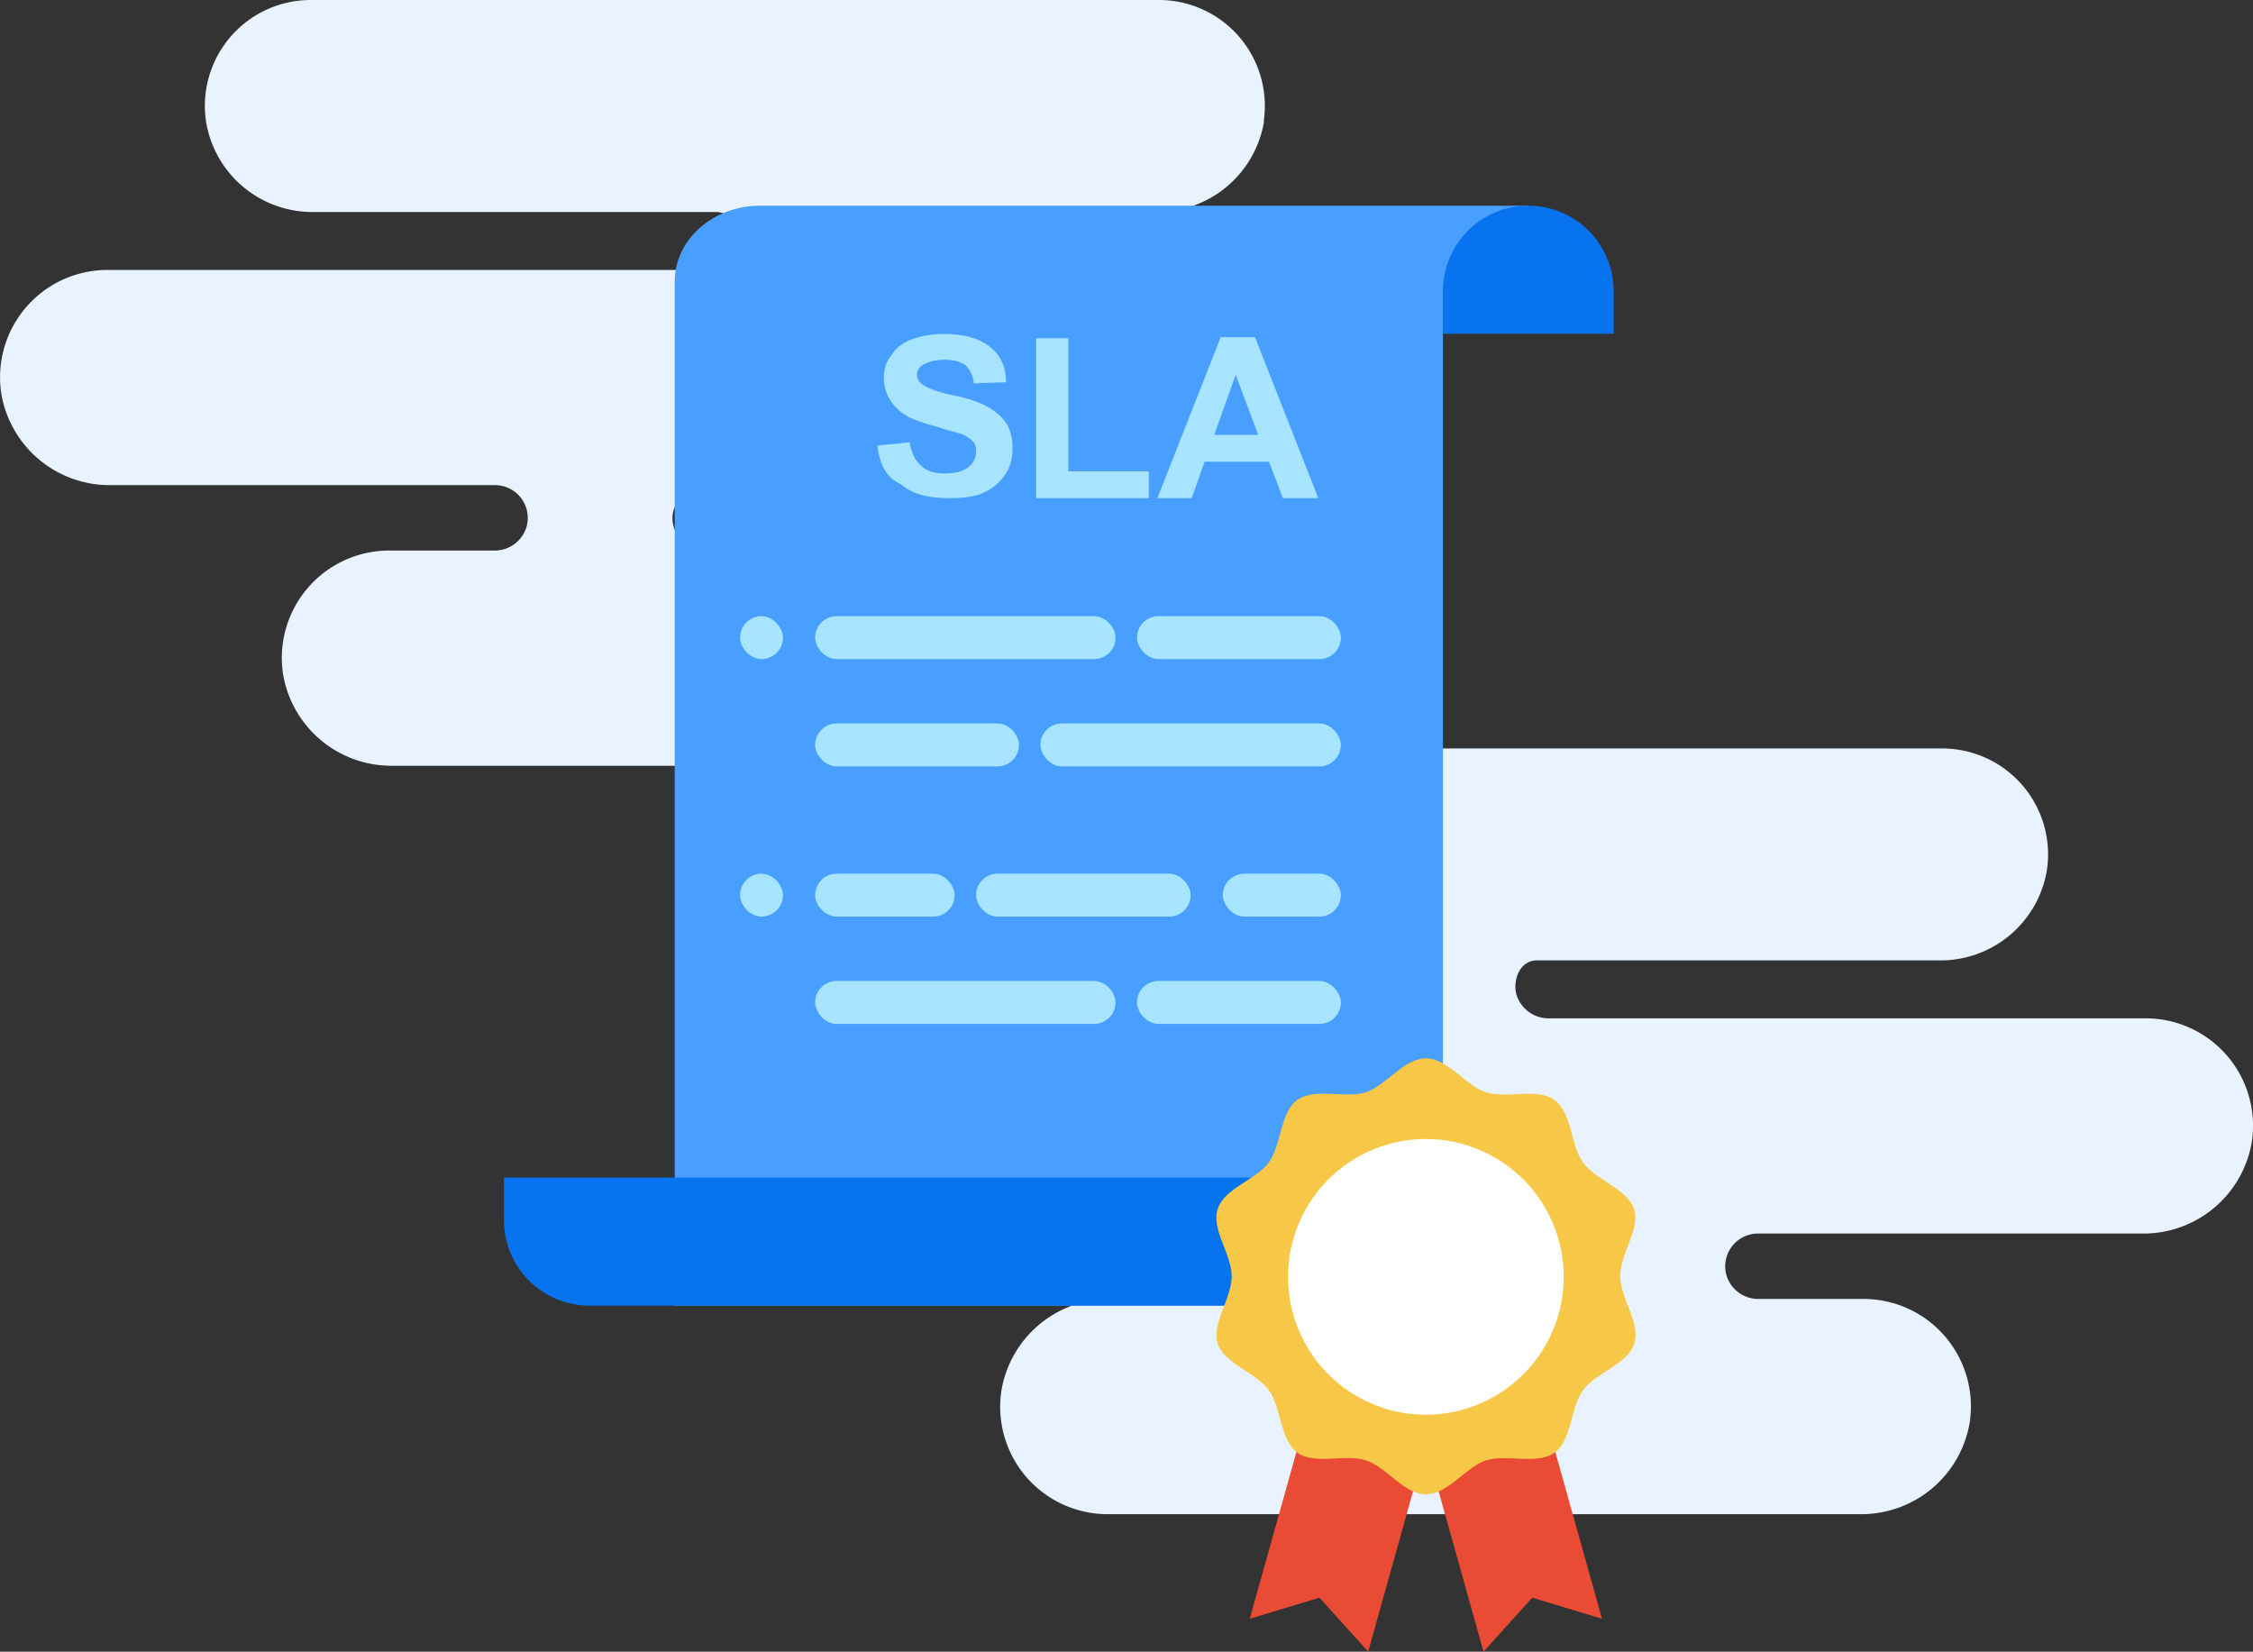
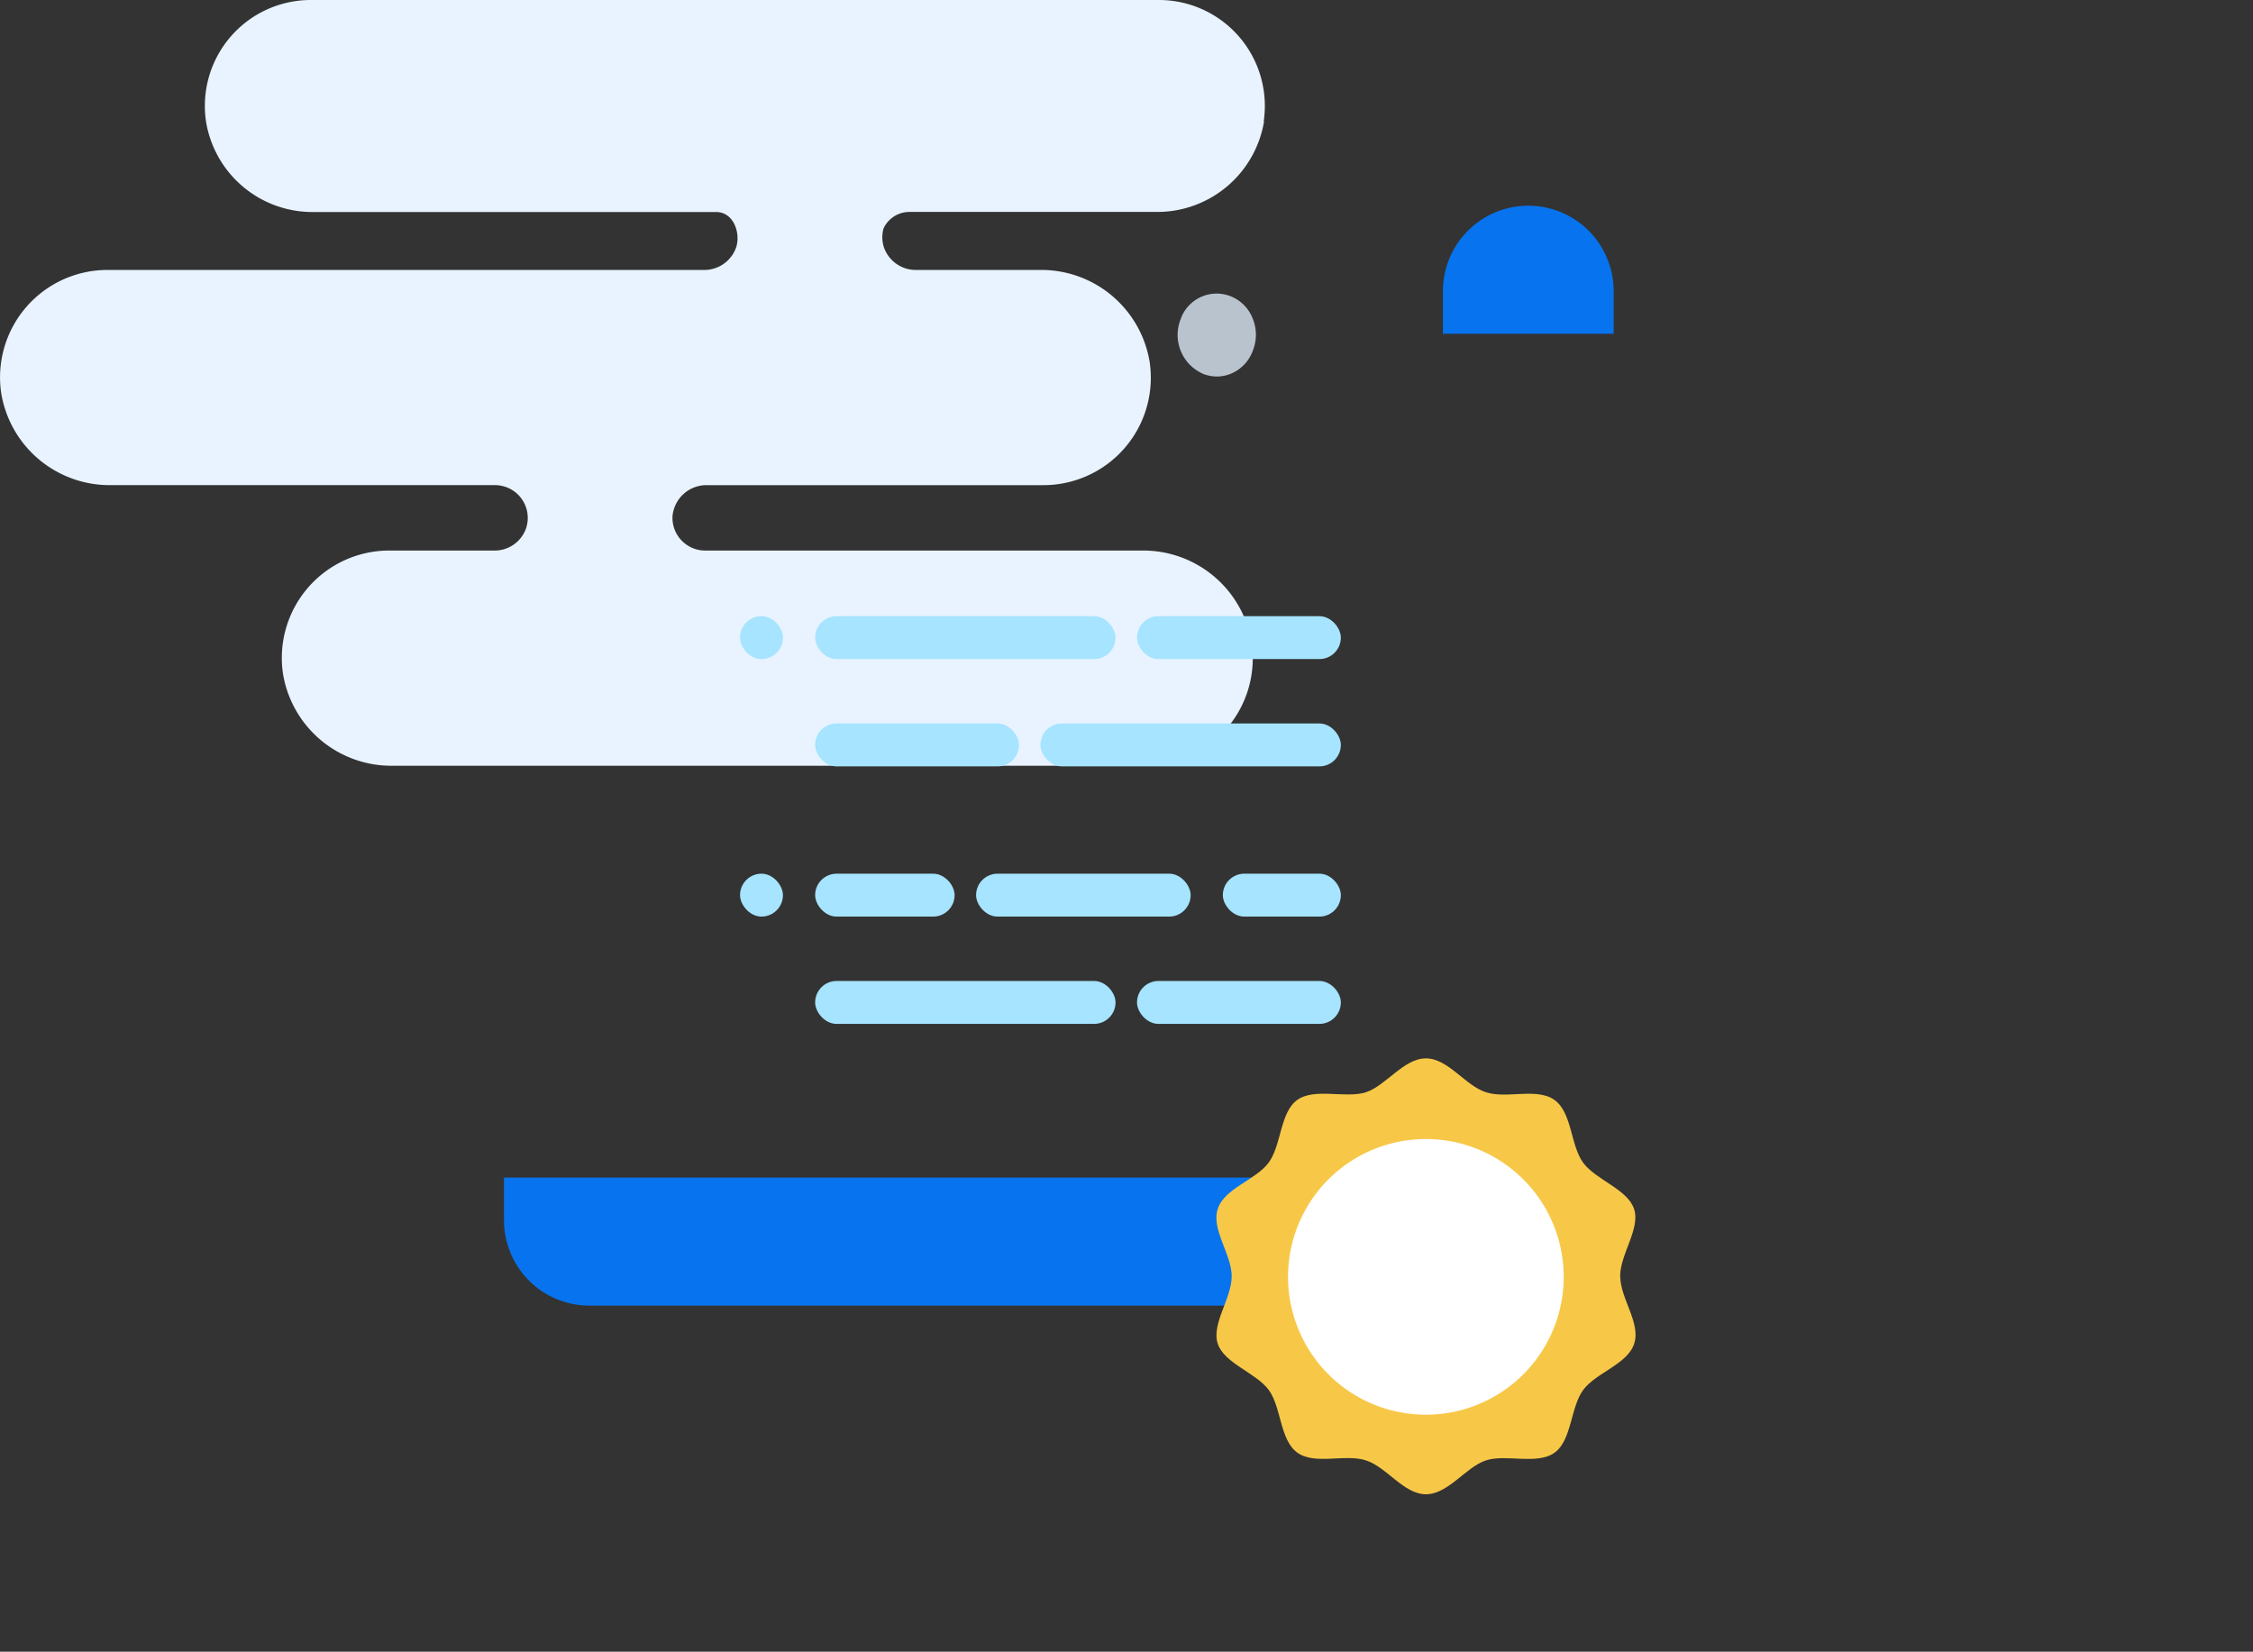
<svg xmlns="http://www.w3.org/2000/svg" width="209.992" height="153.938" viewBox="0 0 209.992 153.938" aria-hidden="true">
  <rect x="0" y="0" width="209.992" height="153.938" fill="#333333" stroke="none" />
  <g data-name="Group 101">
    <g data-name="Group 76">
      <path d="M117.8 11.958a10.092 10.092 0 01-10.067 8.434H84.749a2.668 2.668 0 00-2.409 1.524 3.063 3.063 0 000 1.683 3.142 3.142 0 003.07 2.2h11.5a10.235 10.235 0 0110.225 8.557 10.009 10.009 0 01-9.887 11.5H65.9a3.178 3.178 0 00-3.236 2.912 3.049 3.049 0 003.036 3.183h40.712a10.235 10.235 0 0110.225 8.557 10.009 10.009 0 01-9.887 11.5H36.588a10.235 10.235 0 01-10.225-8.557 10.009 10.009 0 019.894-11.5h9.757a3.1 3.1 0 003.006-2.085 3.056 3.056 0 00-2.876-4.012H10.321A10.235 10.235 0 01.1 37.3a10.009 10.009 0 019.887-11.5h55.571a3.142 3.142 0 003.07-2.2c.367-1.352-.309-3.2-1.9-3.2H29.253a10.049 10.049 0 01-10.067-8.434A9.872 9.872 0 0128.923.64h79.095a9.872 9.872 0 019.75 11.318" transform="translate(-1118.025 -4277.573) translate(1118.025 4277.573) translate(.016 -.64)" fill="#e8f3ff" data-name="Group 51" />
      <g data-name="Group 52">
-         <path d="M138.215 117.4h22.959a2.668 2.668 0 012.409 1.524 3.063 3.063 0 010 1.683 3.142 3.142 0 01-3.07 2.2h-11.5a10.235 10.235 0 00-10.225 8.557 10.009 10.009 0 009.887 11.5h31.372a3.178 3.178 0 013.236 2.912 3.049 3.049 0 01-3.042 3.185h-40.72a10.235 10.235 0 00-10.225 8.557 10.009 10.009 0 009.887 11.5h70.143a10.235 10.235 0 0010.225-8.557 10.009 10.009 0 00-9.887-11.5h-9.743a3.1 3.1 0 01-3.006-2.085 3.056 3.056 0 012.876-4.012h35.83a10.235 10.235 0 0010.225-8.557 10.009 10.009 0 00-9.887-11.5h-55.586a3.142 3.142 0 01-3.07-2.2c-.367-1.352.309-3.2 1.9-3.2h37.477a10.049 10.049 0 0010.067-8.434 9.872 9.872 0 00-9.75-11.318H137.9a9.873 9.873 0 00-9.75 11.318 10.055 10.055 0 0010.065 8.427z" data-name="Fill-1" transform="translate(-1118.025 -4277.573) translate(1210.105 4347.335) translate(-128.042 -97.66)" fill="#e8f3ff" />
-       </g>
+         </g>
    </g>
    <path d="M163.308 46.162a3.7 3.7 0 001.337.259 3.437 3.437 0 001.438-.324 3.674 3.674 0 001.927-2.157 3.948 3.948 0 00-.043-2.934 3.646 3.646 0 00-2.013-2.049 3.552 3.552 0 00-4.71 2.157 3.955 3.955 0 002.049 5.033" transform="translate(-1118.025 -4277.573) translate(1066.811 4266.242)" fill="#b9c3ce" />
-     <path d="M161.27 41.174a3.552 3.552 0 014.71-2.157 3.646 3.646 0 012.013 2.049 3.948 3.948 0 01.043 2.934 3.674 3.674 0 01-1.927 2.157 3.437 3.437 0 01-1.438.324 3.7 3.7 0 01-1.337-.259 3.955 3.955 0 01-2.049-5.033" transform="translate(-1118.025 -4277.573) translate(1066.799 4266.225)" fill="#fff" />
    <g data-name="Group 80">
-       <path d="M167.558 24c1.416 9.434-7.955 7.9-7.956 11.806v83.635c0 3.9-3.562 7.07-7.956 7.07H88V31.07c0-3.9 3.562-7.07 7.956-7.07z" data-name="Path 53" transform="translate(-1118.025 -4277.573) translate(1141 4272.745) translate(-48.088)" fill="#499fff" />
      <path d="M103.558 451.934h-71.6A7.956 7.956 0 0124 443.978V440h71.6v3.978a7.956 7.956 0 007.958 7.956z" data-name="Path 54" transform="translate(-1118.025 -4277.573) translate(1141 4272.745) translate(0 -325.424)" fill="#0773ee" />
      <path d="M391.912 35.934H376v-3.978a7.956 7.956 0 1115.912 0z" data-name="Path 55" transform="translate(-1118.025 -4277.573) translate(1141 4272.745) translate(-264.486)" fill="#0773ee" />
    </g>
    <g data-name="Group 81" transform="translate(-1118.025 -4277.573) translate(-4 -2)" fill="#a6e4ff">
      <rect width="4" height="4" data-name="Rectangle 17" rx="2" transform="translate(1191 4337)" />
      <rect width="28" height="4" data-name="Rectangle 13" rx="2" transform="translate(1198 4337)" />
      <rect width="28" height="4" data-name="Rectangle 16" rx="2" transform="rotate(180 623.5 2175.5)" />
      <rect width="19" height="4" data-name="Rectangle 14" rx="2" transform="translate(1228 4337)" />
      <rect width="19" height="4" data-name="Rectangle 15" rx="2" transform="rotate(180 608.5 2175.5)" />
    </g>
    <g data-name="Group 82" transform="translate(-1118.025 -4277.573) translate(-4 -10)" fill="#a6e4ff">
      <rect width="4" height="4" data-name="Rectangle 18" rx="2" transform="translate(1191 4369)" />
      <rect width="28" height="4" data-name="Rectangle 23" rx="2" transform="translate(1198 4379)" />
      <rect width="20" height="4" data-name="Rectangle 20" rx="2" transform="rotate(180 616.5 2186.5)" />
      <rect width="11" height="4" data-name="Rectangle 21" rx="2" transform="rotate(180 623.5 2186.5)" />
      <rect width="19" height="4" data-name="Rectangle 22" rx="2" transform="translate(1228 4379)" />
      <rect width="13" height="4" data-name="Rectangle 19" rx="2" transform="rotate(180 605.5 2186.5)" />
    </g>
-     <path d="M1199.8 4319.1l3-.3c.2 1 .5 1.7 1.1 2.2.5.5 1.3.7 2.2.7 1 0 1.7-.2 2.2-.6.5-.4.7-.9.7-1.5 0-.4-.1-.7-.3-.9-.2-.2-.6-.5-1.1-.7-.4-.1-1.2-.3-2.4-.7-1.6-.4-2.8-.9-3.4-1.5-.9-.8-1.4-1.8-1.4-3 0-.8.2-1.5.7-2.1.4-.7 1.1-1.2 1.9-1.5.8-.3 1.8-.5 3-.5 1.9 0 3.3.4 4.3 1.2 1 .8 1.5 1.9 1.5 3.3l-3 .1c-.1-.8-.4-1.3-.8-1.7-.4-.3-1.1-.5-1.9-.5-.9 0-1.6.2-2.1.5-.3.2-.5.5-.5.9 0 .4.2.7.5.9.4.3 1.3.7 2.8 1 1.5.3 2.6.7 3.3 1.1.7.4 1.3.9 1.7 1.5.4.6.6 1.4.6 2.4 0 .9-.2 1.7-.7 2.4-.5.8-1.2 1.3-2 1.7-.9.4-2 .5-3.3.5-1.9 0-3.4-.4-4.4-1.3C1200.6 4322.1 1200 4320.8 1199.8 4319.1zM1214.6 4324v-14.9h3v12.4h7.5v2.5H1214.6zM1240.9 4324h-3.3l-1.3-3.4h-6l-1.2 3.4h-3.2l5.9-15h3.2L1240.9 4324zM1235.3 4318.1l-2.1-5.6-2 5.6H1235.3z" fill="#a6e4ff" transform="translate(-1118.025 -4277.573)" />
    <g data-name="Group 93">
-       <path d="M570.586 968.927l-.9 3.226-3.437 12.272-4.54-5.033-6.5 1.968 3.7-13.215.8-2.849 6.319.676zm17.455 12.433l-6.5-1.968L577 984.43l-3.437-12.278-.9-3.226 4.556-2.954 6.325-.676.8 2.849z" data-name="Path 15" transform="translate(-1118.025 -4277.573) translate(-135.177 -125.265) translate(814.475 3572.346)" fill="#ea4b35" />
      <path d="M587.233 920.371c0-2.068 1.907-4.434 1.3-6.28s-3.575-2.711-4.75-4.318-1.025-4.656-2.661-5.837-4.434-.089-6.391-.721-3.52-3.159-5.6-3.159-3.725 2.555-5.6 3.159-4.778-.443-6.391.715-1.469 4.213-2.661 5.837-4.124 2.383-4.75 4.318 1.3 4.213 1.3 6.28-1.907 4.434-1.3 6.28 3.575 2.71 4.756 4.318 1.025 4.656 2.661 5.837 4.434.089 6.391.72 3.52 3.16 5.6 3.16 3.725-2.555 5.6-3.16 4.778.454 6.391-.72 1.469-4.213 2.661-5.837 4.124-2.384 4.756-4.318-1.3-4.213-1.3-6.28" data-name="Path 17" transform="translate(-1118.025 -4277.573) translate(-135.177 -125.265) translate(816.973 3601.423)" fill="#f7c847" />
      <path d="M574.5 913.616a12.846 12.846 0 11-.006 0h.006" data-name="Path 18" transform="translate(-1118.025 -4277.573) translate(-135.177 -125.265) translate(811.604 3595.38)" fill="#fff" />
    </g>
  </g>
</svg>